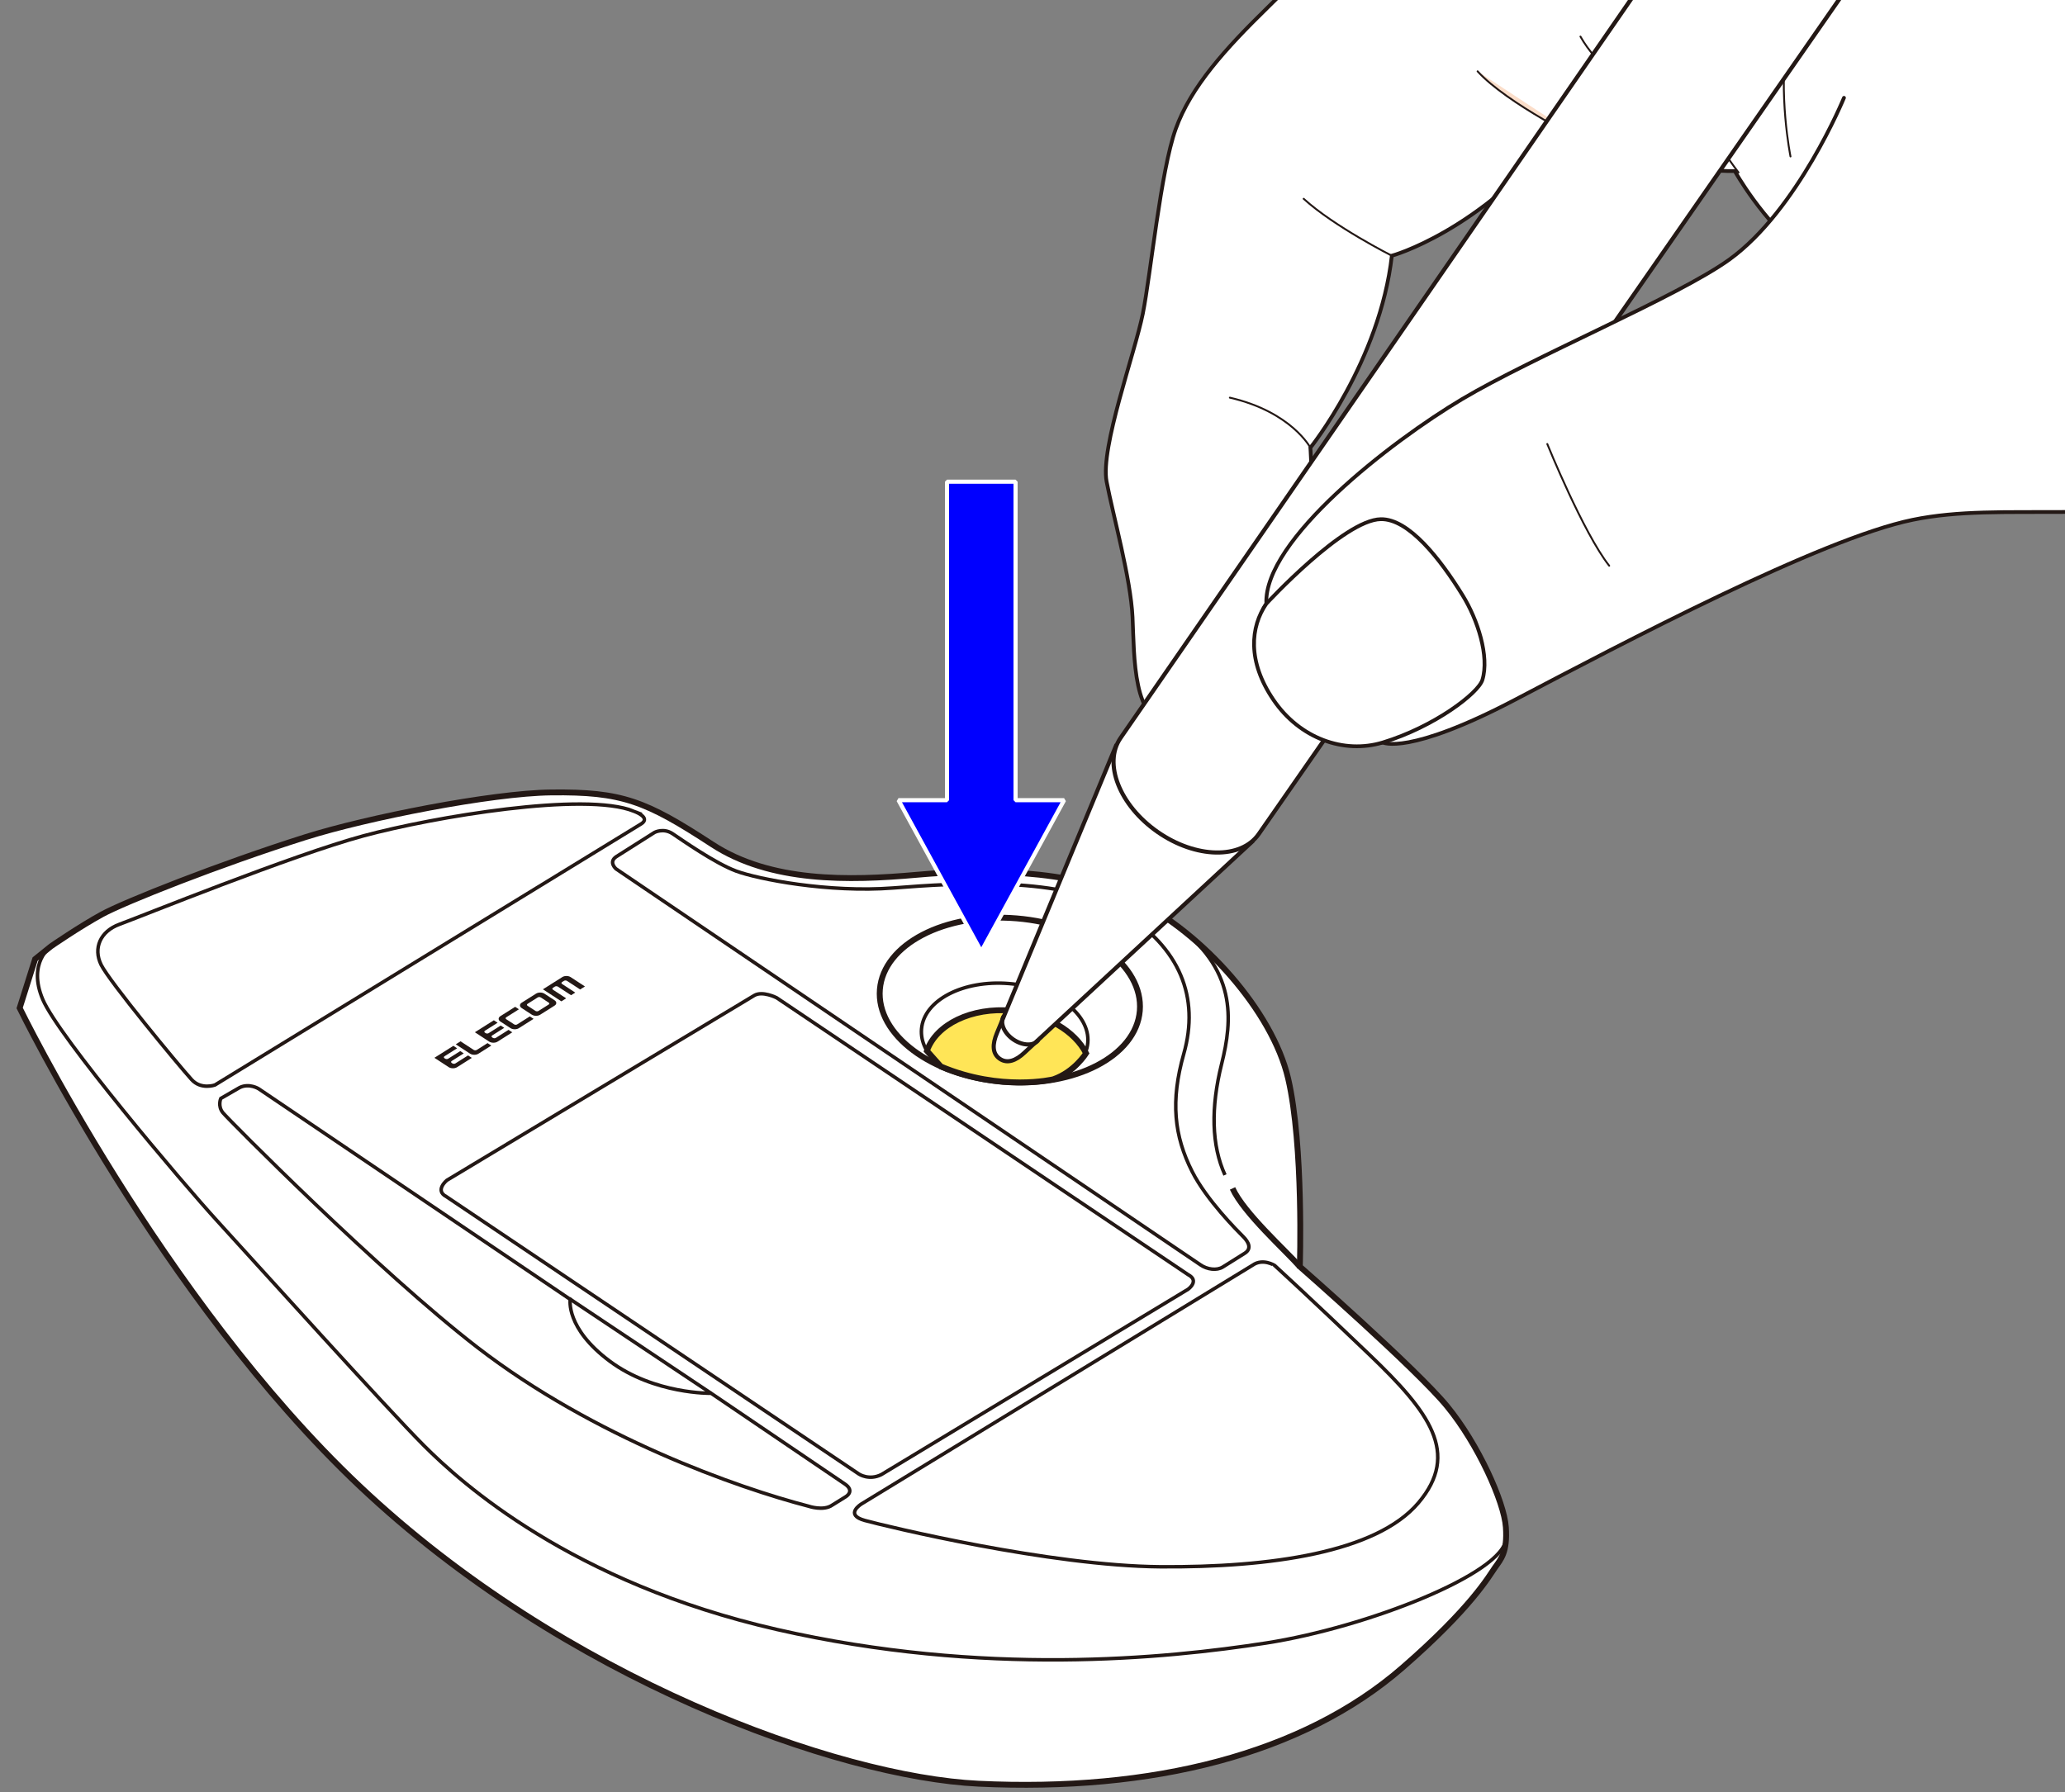
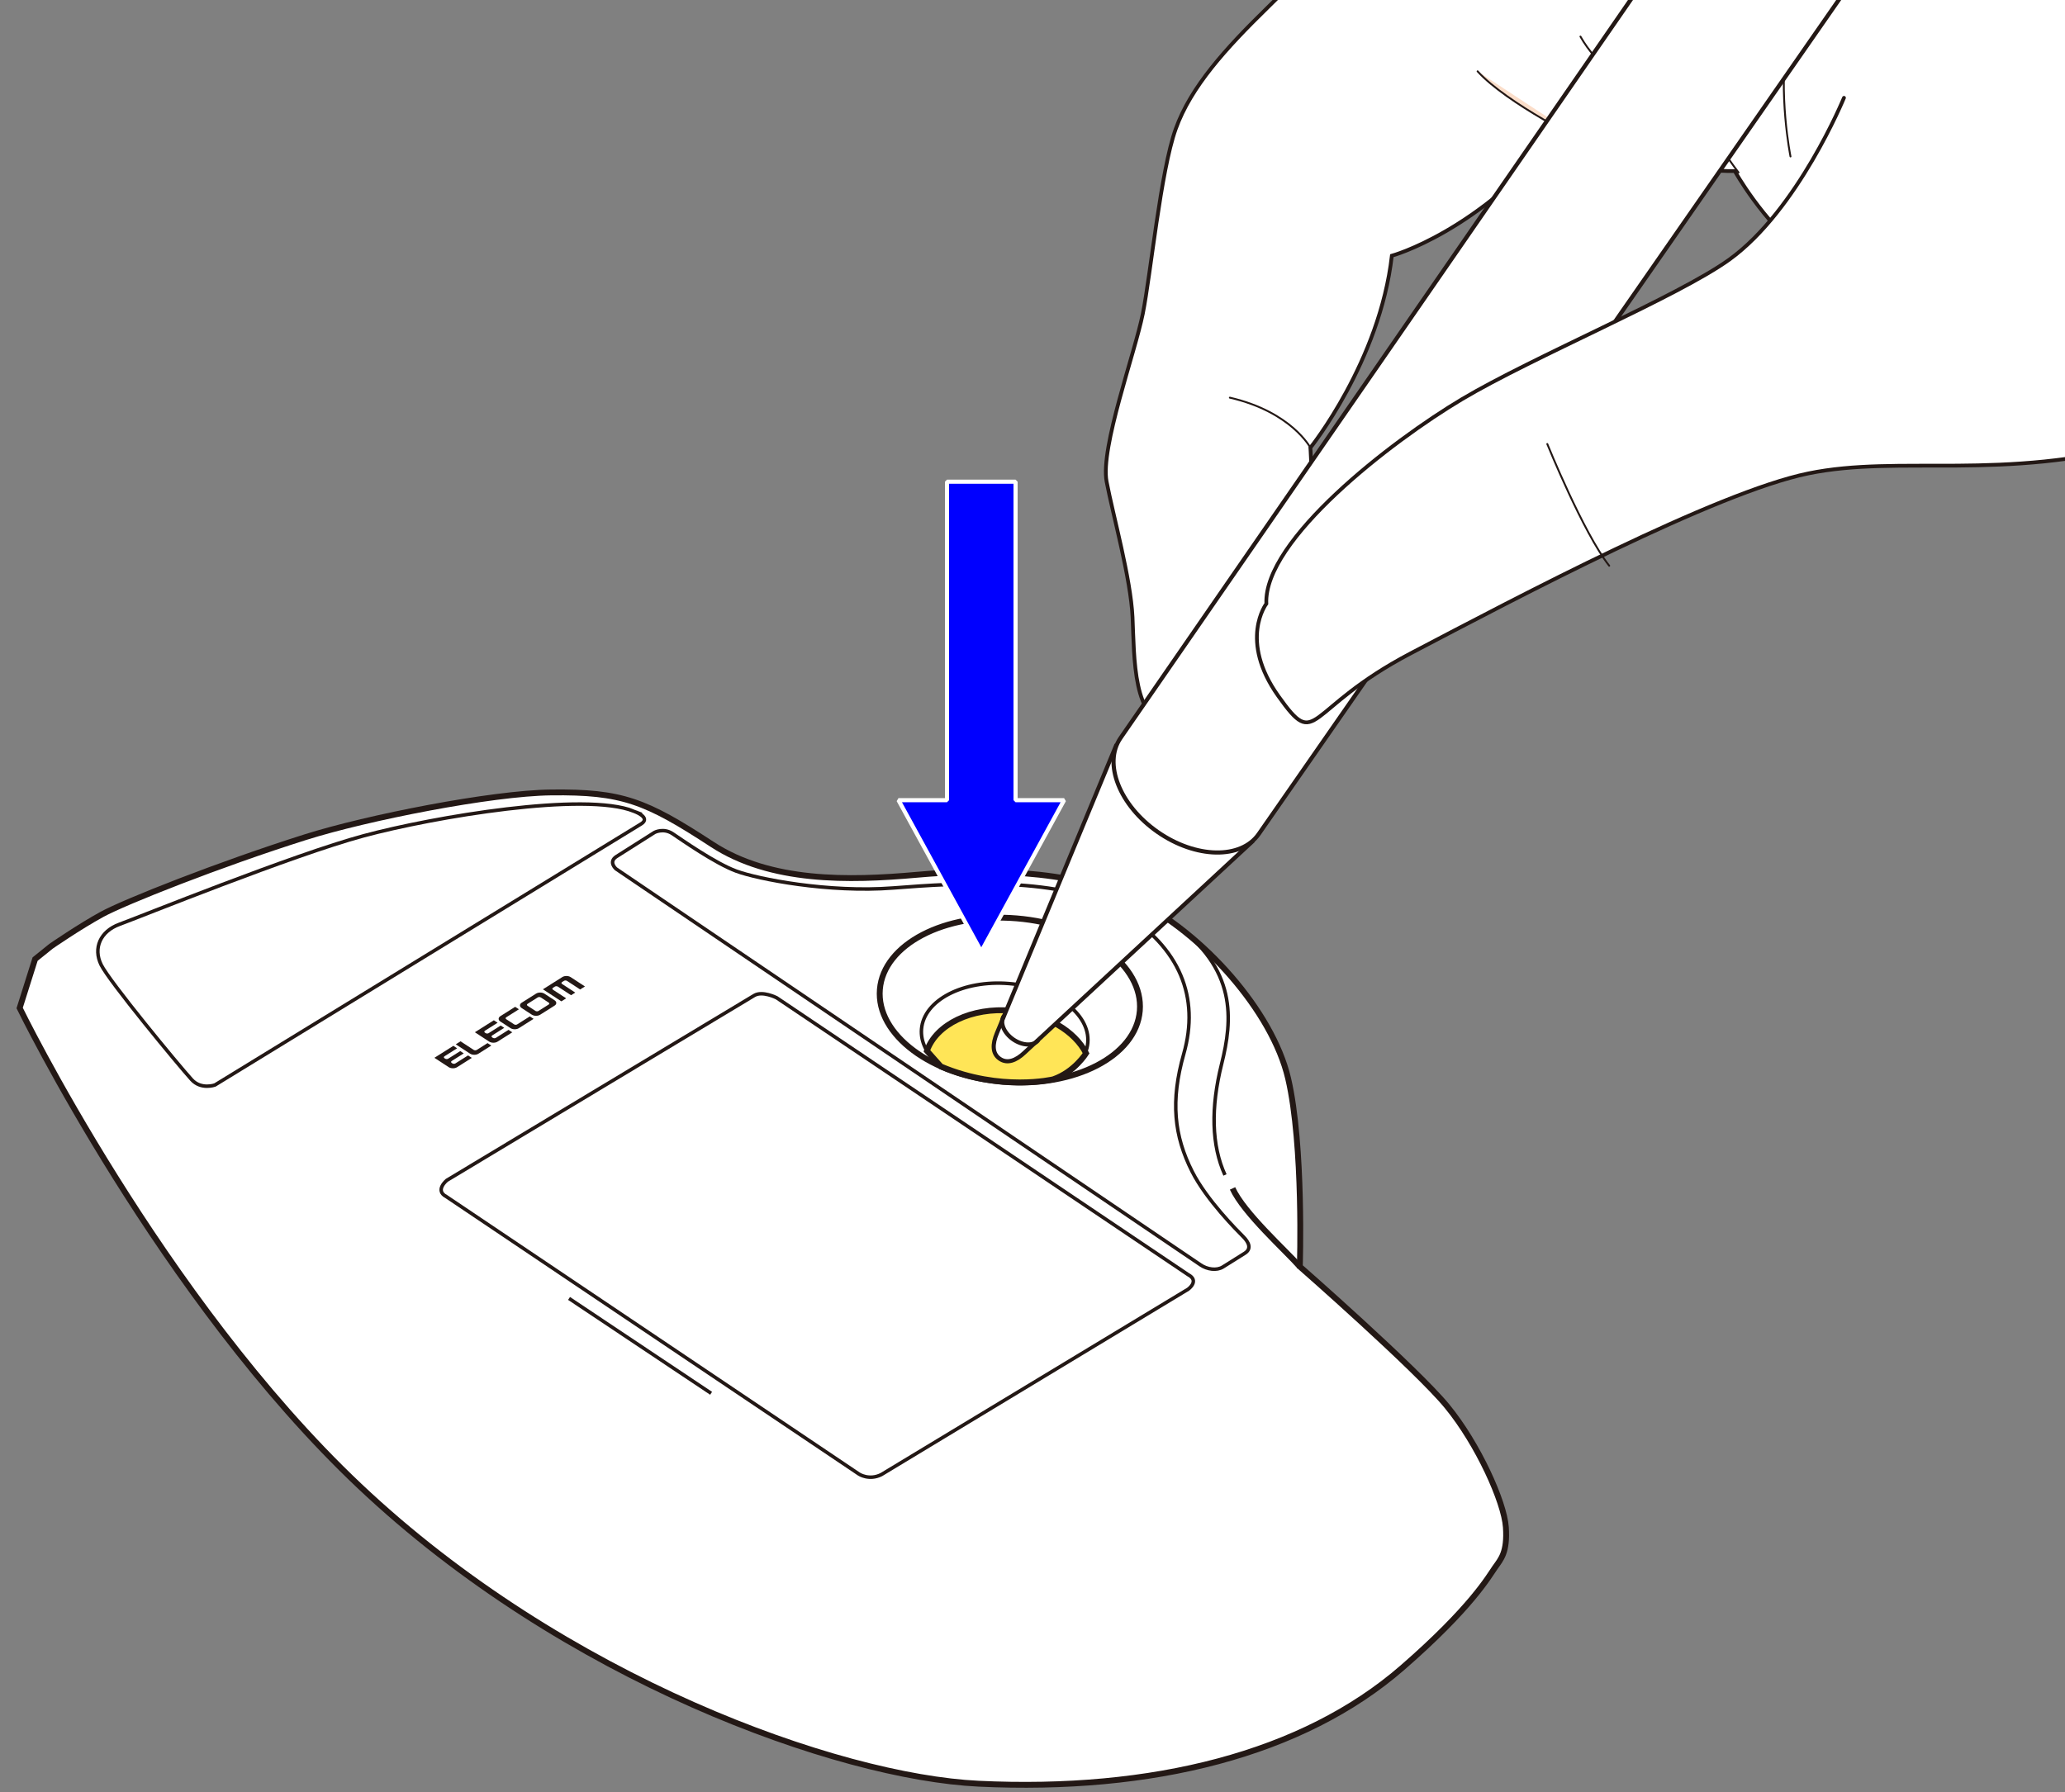
<svg xmlns="http://www.w3.org/2000/svg" version="1.1" id="レイヤー_1" x="0px" y="0px" viewBox="0 0 250 217" enable-background="new 0 0 250 217" xml:space="preserve">
  <rect x="0" y="0" width="250" height="217" fill="#808080" stroke="none" />
  <g>
    <g>
      <path fill="#FFFFFF" stroke="#231815" stroke-width="0.709" stroke-miterlimit="10" d="M36.957,101.379    c-10.418,3.291-21.859,7.843-24.602,9.339c-2.743,1.496-6.172,3.865-6.172,3.865l-1.933,1.559l-1.87,5.923    c0,0,17.123,35.183,41.152,57.888c24.764,23.4,57.934,35.229,74.937,36.043c20.986,1.005,39.245-3.55,51.316-14.051    c8.349-7.263,10.487-11.098,11.2-12.116c0.713-1.018,1.527-1.833,1.324-4.887c-0.204-3.055-3.36-10.08-7.127-14.662    c-3.767-4.582-17.818-16.902-17.818-16.902s0.481-14.649-1.419-22.794c-1.901-8.145-10.375-17.61-18.384-21.547    c-8.01-3.937-19.142-3.767-26.574-3.105c-8.255,0.735-17.696,0.934-24.757-3.678c-8.095-5.287-10.932-6.389-19.498-6.294    C59.515,96.039,44.446,99.013,36.957,101.379z" />
      <path fill="none" stroke="#231815" stroke-width="0.709" stroke-miterlimit="10" d="M157.363,153.378    c-1.697-1.935-6.788-6.482-8.145-9.469" />
      <ellipse transform="matrix(0.082 -0.997 0.997 0.082 -8.474 232.962)" fill="none" stroke="#231815" stroke-width="0.709" stroke-miterlimit="10" cx="122.152" cy="121.078" rx="9.927" ry="15.782" />
      <path fill="none" stroke="#231815" stroke-width="0.425" stroke-miterlimit="10" d="M113.559,128.851    c-1.363-1.216-2.122-2.7-1.996-4.24c0.286-3.497,5.025-5.964,10.584-5.509s9.835,3.658,9.549,7.155    c-0.142,1.736-1.38,3.217-3.272,4.214" />
      <path fill="#FFE557" stroke="#231815" stroke-width="0.709" stroke-miterlimit="10" d="M113.903,129.145    c7.297,3.076,13.605,1.553,13.605,1.553c2.576-0.888,3.979-3.153,3.979-3.153c-1.347-2.673-4.79-4.775-8.953-5.155    c-4.923-0.45-9.202,1.66-10.316,4.862L113.903,129.145z" />
-       <path fill="none" stroke="#231815" stroke-width="0.425" stroke-miterlimit="10" d="M6.183,114.583c0,0-2.903,1.971-1.003,6.451    c1.901,4.48,16.834,22.128,21.178,26.88c4.344,4.751,20.499,22.671,24.979,27.151c4.48,4.48,17.784,16.562,42.763,22.264    c24.979,5.702,46.972,3.53,59.19,1.629c12.218-1.901,28.749-8.418,29.036-12.626" />
-       <path fill="none" stroke="#231815" stroke-width="0.425" stroke-miterlimit="10" d="M151.654,153.204l-47.371,28.92    c0,0-2.123,1.298,0.427,1.998c2.55,0.7,22.414,5.503,35.752,5.604s26.167-1.731,31.258-7.738s1.324-10.996-5.905-17.92    c-7.229-6.924-11.491-10.825-11.491-10.825S152.889,152.328,151.654,153.204z" />
      <path fill="none" stroke="#231815" stroke-width="0.425" stroke-miterlimit="10" d="M148.302,142.28    c-1.629-3.564-1.731-8.145-0.407-13.44c1.324-5.294,1.942-11.578-5.952-17.141" />
      <path fill="none" stroke="#231815" stroke-width="0.425" stroke-miterlimit="10" d="M145.349,153.175l-70.763-47.956    c0,0-0.974-0.825,0.034-1.49l4.629-2.933c0,0,1.077-0.573,2.177,0.16s5.141,3.584,7.72,4.534    c2.579,0.95,11.132,2.647,19.006,2.036s20.618-1.459,27.677,2.885c7.059,4.344,9.418,10.385,7.484,17.207    c-1.618,5.705-1.171,9.927,1.018,14.254c1.742,3.444,5.498,7.195,6.177,7.874c0.679,0.679,1.052,1.464,0.193,2.011l-2.656,1.666    C147.289,153.893,146.149,153.717,145.349,153.175z" />
      <path fill="none" stroke="#231815" stroke-width="0.425" stroke-miterlimit="10" d="M91.303,120.55l-37.209,22.378    c0,0-1.493,1.222-0.068,1.968l49.958,33.6c0,0,1.222,0.815,2.715,0.068l37.141-22.446c0,0,1.425-1.018,0-1.765l-49.822-33.532    C94.018,120.821,92.298,119.945,91.303,120.55z" />
      <path fill="none" stroke="#231815" stroke-width="0.425" stroke-miterlimit="10" d="M77.602,99.781l-51.582,31.605    c0,0-1.679,0.607-2.823-0.654c-1.623-1.79-9.978-11.906-10.956-13.906s-0.108-4.052,2.232-4.903    c2.341-0.851,20.982-8.401,29.534-10.709s26.812-5.362,32.717-2.987C76.724,98.227,78.91,98.987,77.602,99.781z" />
-       <path fill="none" stroke="#231815" stroke-width="0.425" stroke-miterlimit="10" d="M31.314,131.844c0,0-1.12-0.713-2.291-0.153    l-2.291,1.324c0,0-0.407,0.916,0.255,1.731c0.662,0.815,18.917,19.238,30.8,28.407c14.119,10.894,31.495,17.003,40.116,19.243    c0,0,1.795,0.62,2.868-0.146l1.62-1.007c0,0,1.183-0.679-0.131-1.555l-16.167-10.969c0,0-6.873,0.136-12.269-3.886    c-5.396-4.022-4.785-7.484-4.785-7.484L31.314,131.844z" />
      <line fill="none" stroke="#231815" stroke-width="0.425" stroke-miterlimit="10" x1="68.892" y1="157.232" x2="86.091" y2="168.719" />
      <g>
        <g>
          <path fill="#FFFFFF" stroke="#231815" stroke-width="0.454" d="M364.43-69.908c0,0-12.125,6.484-21.998,10.499      c0,0-13.024,6.228-22.654,9.347c-9.613,3.103-45.242,6.845-62.965,7.666c-17.715,0.827-34.972-1.33-43.836-0.91      c-8.859,0.407-12.818-2.07-19.153,1.776c-6.328,3.85-12.404,13.007-16.352,17.333c-3.939,4.333-18.886,20.118-23.988,25.089      c-5.091,4.972-9.312,9.609-11.146,14.726c-1.83,5.117-3.025,17.602-3.985,22.381c-0.959,4.777-5.161,16.218-4.381,20.326      c0.784,4.104,2.919,11.703,3.14,16.422c0.219,4.723,0.013,13.017,4.734,12.803c4.73-0.219,13.372-11.573,15.688-19.077      c1.774-5.767,1.109-14.258,1.109-14.258s8.398-10.451,9.862-23.25c0,0,10.525-2.85,20.595-15.168c0,0,11.326,5.018,20.926,4.92      c0,0,3.272,5.936,8.535,10.165c4.093,3.287,21.42-12.63,60.745,7.112L391.5,4.375" />
          <path fill="none" stroke="#231815" stroke-width="0.227" stroke-linecap="round" d="M210.476,20.885      c0,0-3.145-3.976-5.754-9.477c-3.145-6.625-6.986-16.539-6.986-16.539" />
          <path fill="none" stroke="#231815" stroke-width="0.227" stroke-linecap="round" d="M216.767,18.947      c0,0-1.535-7.614-0.383-14.479" />
          <path fill="none" stroke="#231815" stroke-width="0.227" stroke-linecap="round" d="M158.642,54.216      c0,0-2.274-4.336-9.75-6.062" />
-           <path fill="none" stroke="#231815" stroke-width="0.227" stroke-linecap="round" d="M168.504,30.966      c0,0-6.973-3.521-10.676-6.895" />
          <path fill="none" stroke="#231815" stroke-width="0.227" stroke-linecap="round" d="M207.602,16.978      c0,0-12.387-5.633-16.264-12.55" />
          <path fill="#FBDECA" stroke="#231815" stroke-width="0.227" stroke-linecap="round" d="M192.036,17.271      c0,0-9.581-4.695-13.15-8.634" />
        </g>
        <g>
          <path fill="#FFFFFF" stroke="#231815" stroke-width="0.5" d="M151.732,101.792l-27.705,25.675      c-1.001,0.949-2.079,1.386-3.001,0.736c-0.923-0.641-0.871-1.789-0.347-3.067l14.497-34.992" />
          <path fill="#FFFFFF" stroke="#231815" stroke-width="0.5" d="M255.891-47.881L152.392,100.995      c-2.142,3.08-7.627,2.971-12.244-0.251c-4.617-3.214-6.622-8.32-4.478-11.395L236.236-56.223" />
          <path fill="none" stroke="#231815" stroke-width="0.5" d="M125.723,125.921c-0.537,0.771-1.908,0.74-3.064-0.061      c-1.156-0.806-1.655-2.083-1.12-2.85" />
        </g>
        <g>
-           <path fill="#FFFFFF" stroke="#231815" stroke-width="0.454" stroke-linecap="round" d="M223.242,11.844      c0,0-5.565,13.583-13.877,19.586c-6.189,4.465-23.715,11.759-32.358,16.9c-8.636,5.137-24.055,17.097-23.696,24.775      c0,0-3.368,4.413,1.455,11.19c5.072,7.123,12.643,5.615,12.643,5.615s3.036,1.633,16.034-5.189      c12.994-6.82,36.967-19.482,48.107-21.773c11.133-2.291,23.423,0.983,40.666-3.671c17.245-4.654,32.605-11.59,41.519-17.032      c0,0,8.818-5.865,18.278-12.524c9.455-6.653,23.644-12.327,32.363-15.694c8.728-3.365,29.734-10.512,29.734-10.512" />
+           <path fill="#FFFFFF" stroke="#231815" stroke-width="0.454" stroke-linecap="round" d="M223.242,11.844      c0,0-5.565,13.583-13.877,19.586c-6.189,4.465-23.715,11.759-32.358,16.9c-8.636,5.137-24.055,17.097-23.696,24.775      c0,0-3.368,4.413,1.455,11.19s3.036,1.633,16.034-5.189      c12.994-6.82,36.967-19.482,48.107-21.773c11.133-2.291,23.423,0.983,40.666-3.671c17.245-4.654,32.605-11.59,41.519-17.032      c0,0,8.818-5.865,18.278-12.524c9.455-6.653,23.644-12.327,32.363-15.694c8.728-3.365,29.734-10.512,29.734-10.512" />
          <path fill="none" stroke="#231815" stroke-width="0.227" stroke-linecap="round" d="M187.323,53.765      c0,0,4.353,10.75,7.497,14.743" />
-           <path fill="#FFFFFF" stroke="#231815" stroke-width="0.454" d="M167.409,89.909c6.254-1.906,11.56-5.964,12.056-7.573      c0.873-2.861-0.583-7.335-2.397-10.256c-2.722-4.411-6.527-9.275-9.901-9.21c-4.478,0.069-13.855,10.235-13.855,10.235      c-1.923,2.793-2.328,6.962,0.858,11.64C157.341,89.42,162.709,91.339,167.409,89.909z" />
        </g>
      </g>
      <g>
        <polygon fill="#0000FF" stroke="#FFFFFF" stroke-width="0.5" stroke-miterlimit="1" points="114.65,96.896 108.775,96.895      118.799,115.225 128.823,96.896 122.949,96.896 122.949,58.332 114.65,58.332    " />
      </g>
    </g>
    <g>
      <g>
        <g>
          <path fill="#231815" d="M65.41,120.19c-0.191-0.002-0.371,0.044-0.507,0.129l-1.744,1.101c-0.135,0.085-0.21,0.2-0.21,0.323      c0,0.123,0.074,0.239,0.209,0.327l1.223,0.798c0.135,0.088,0.315,0.138,0.506,0.14c0.191,0.002,0.371-0.044,0.506-0.13      l1.744-1.101c0.135-0.085,0.21-0.2,0.21-0.323c0-0.123-0.074-0.239-0.209-0.327l-1.223-0.798      C65.781,120.241,65.601,120.192,65.41,120.19z M66.426,121.407c0.049,0.032,0.076,0.074,0.076,0.118      c0,0.044-0.027,0.085-0.076,0.116l-1.234,0.779c-0.049,0.031-0.113,0.047-0.182,0.047c-0.069-0.001-0.134-0.018-0.183-0.05      l-0.957-0.625c-0.049-0.032-0.075-0.074-0.076-0.118c0-0.044,0.028-0.085,0.076-0.116l1.234-0.779      c0.049-0.031,0.113-0.047,0.182-0.047c0.069,0.001,0.134,0.019,0.182,0.051L66.426,121.407z" />
          <path fill="#231815" d="M69.089,118.325c-0.135-0.088-0.315-0.138-0.506-0.139c-0.191-0.002-0.371,0.044-0.506,0.13      l-2.348,1.483l2.234,1.458l0.579-0.366l-1.596-1.042c-0.049-0.032-0.075-0.074-0.075-0.118c0-0.044,0.027-0.085,0.076-0.116      l0.229-0.145c0.049-0.031,0.114-0.047,0.182-0.047c0.069,0.001,0.134,0.018,0.182,0.05l1.596,1.042l0.507-0.32l-1.596-1.042      c-0.049-0.032-0.075-0.073-0.075-0.118c0-0.044,0.027-0.086,0.076-0.116l0.229-0.145c0.049-0.031,0.114-0.047,0.182-0.047      c0.069,0.001,0.133,0.019,0.182,0.05l1.596,1.042l0.58-0.366L69.089,118.325z" />
          <path fill="#231815" d="M60.577,123.7c-0.135-0.088-0.209-0.204-0.209-0.327c0-0.123,0.075-0.238,0.21-0.323l1.789-1.13      l0.456,0.298l-1.534,0.968c-0.049,0.031-0.076,0.072-0.076,0.116c0,0.044,0.026,0.086,0.075,0.118l0.957,0.625      c0.049,0.032,0.114,0.05,0.183,0.05c0.069,0.001,0.133-0.016,0.182-0.047l1.534-0.968l0.456,0.298l-1.789,1.13      c-0.135,0.085-0.315,0.132-0.506,0.13c-0.191-0.002-0.371-0.052-0.506-0.14L60.577,123.7z" />
          <path fill="#231815" d="M59.483,126.61l-1.566,0.989c-0.135,0.085-0.315,0.131-0.506,0.13c-0.191-0.002-0.371-0.052-0.506-0.14      l-1.728-1.128l0.579-0.366l1.595,1.042c0.049,0.032,0.114,0.05,0.183,0.05c0.069,0.001,0.133-0.016,0.182-0.047l1.31-0.827      L59.483,126.61z" />
          <path fill="#231815" d="M52.592,128.093l2.296-1.45l0.456,0.298l-1.533,0.968c-0.049,0.031-0.075,0.072-0.076,0.116      c0,0.044,0.027,0.086,0.075,0.118l0.084,0.055c0.048,0.031,0.113,0.05,0.182,0.05c0.069,0.001,0.134-0.016,0.183-0.047      l1.46-0.922l0.427,0.279l-1.46,0.922c-0.049,0.031-0.076,0.072-0.076,0.116c0,0.044,0.027,0.086,0.075,0.118l0.084,0.055      c0.049,0.032,0.113,0.05,0.182,0.051c0.069,0,0.133-0.016,0.182-0.047l1.533-0.968l0.456,0.298l-1.789,1.129      c-0.136,0.086-0.315,0.132-0.507,0.13c-0.191-0.002-0.371-0.052-0.506-0.14L52.592,128.093z" />
          <path fill="#231815" d="M57.492,124.999l2.296-1.45l0.456,0.298l-1.533,0.968c-0.049,0.031-0.075,0.072-0.076,0.116      c0,0.044,0.027,0.086,0.075,0.118l0.084,0.055c0.048,0.031,0.113,0.049,0.182,0.05c0.069,0.001,0.134-0.016,0.182-0.047      l1.46-0.922l0.427,0.279l-1.46,0.922c-0.049,0.031-0.076,0.072-0.076,0.116c0,0.044,0.027,0.086,0.075,0.118l0.084,0.055      c0.049,0.032,0.114,0.05,0.183,0.05c0.069,0.001,0.133-0.016,0.182-0.047l1.533-0.968l0.456,0.298l-1.789,1.13      c-0.135,0.085-0.315,0.131-0.506,0.13s-0.371-0.051-0.506-0.139L57.492,124.999z" />
        </g>
        <path fill="#231815" d="M61.705,123.773" />
      </g>
    </g>
  </g>
  <g>
</g>
  <g>
</g>
  <g>
</g>
  <g>
</g>
  <g>
</g>
  <g>
</g>
  <g>
</g>
  <g>
</g>
  <g>
</g>
  <g>
</g>
  <g>
</g>
</svg>